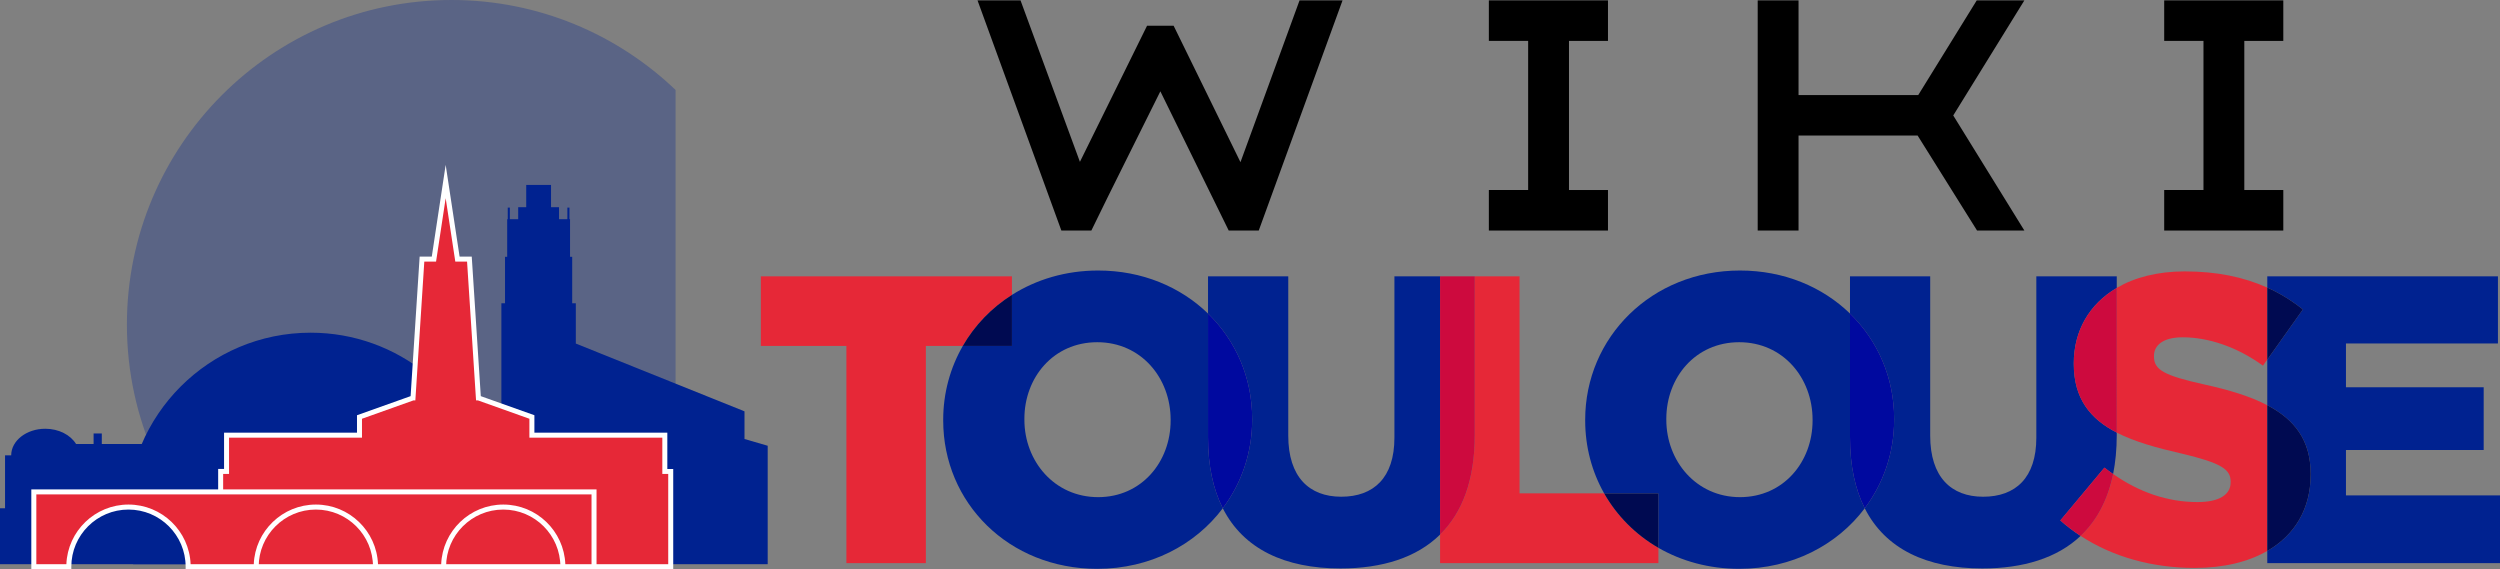
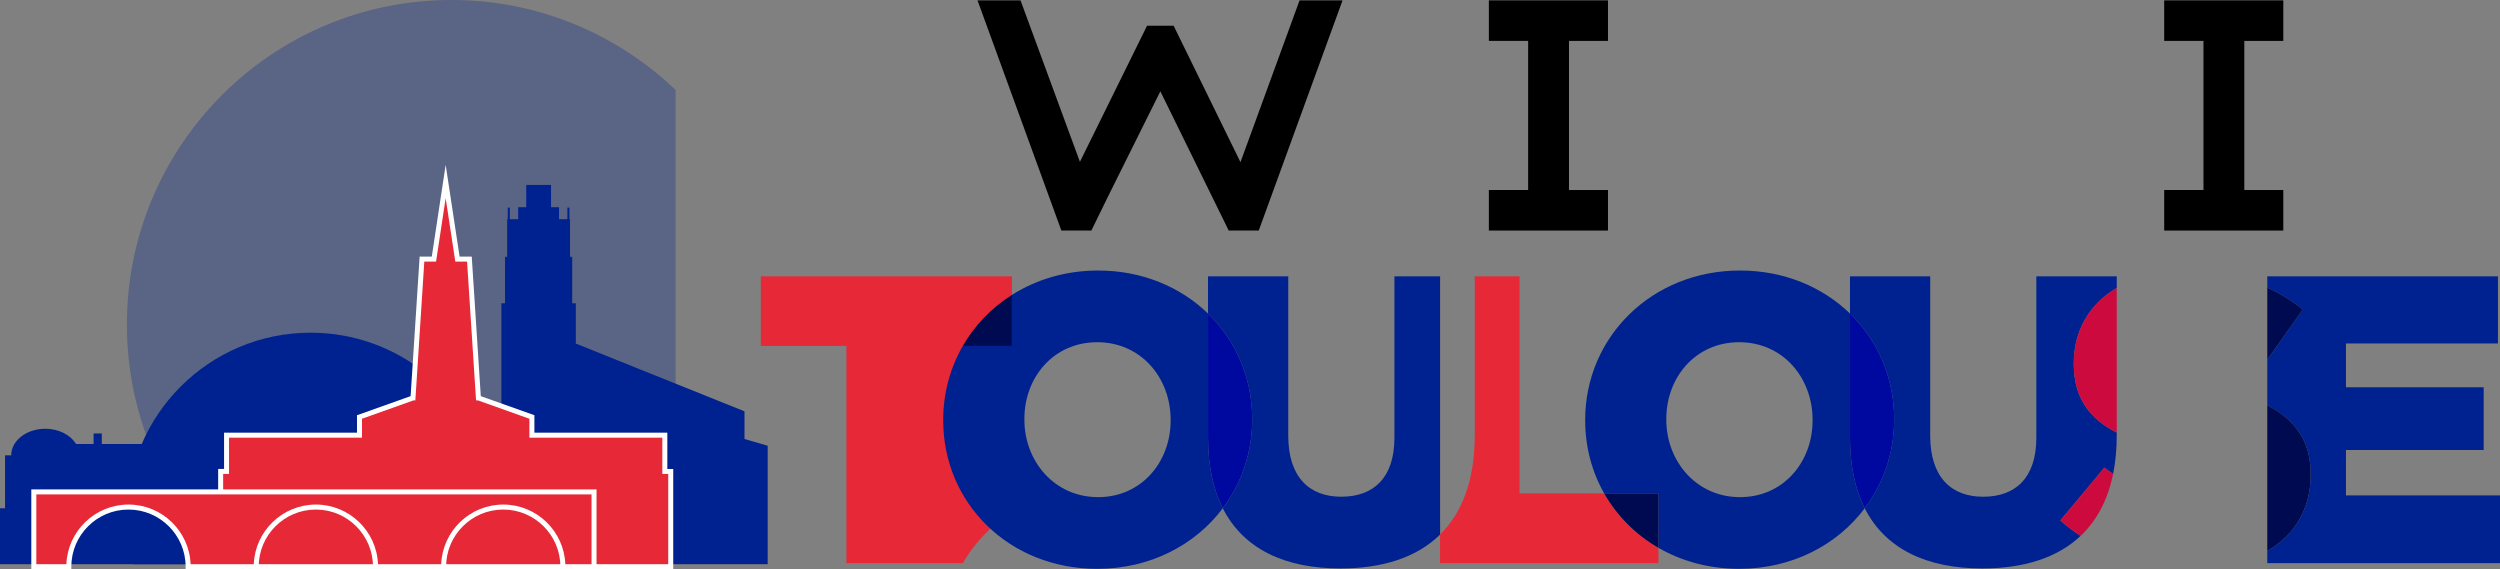
<svg xmlns="http://www.w3.org/2000/svg" version="1.1" id="Calque_1" x="0px" y="0px" width="260.444px" height="59.298px" viewBox="-29.096 -6.396 260.444 59.298" enable-background="new -29.096 -6.396 260.444 59.298" xml:space="preserve">
  <rect x="-29.096" y="-6.396" width="260.444" height="59.298" fill="#808080" stroke="none" />
  <g>
    <g>
      <path opacity="0.3" fill="#002290" enable-background="new    " d="M-4.867,52.381h45.581c0.191-0.176,0.385-0.342,0.571-0.519    V2.977c-6.071-5.8-14.291-9.373-23.349-9.373c-18.675,0-33.811,15.141-33.811,33.814C-15.874,37.307-11.63,46.197-4.867,52.381" />
      <polygon fill="#002290" points="48.464,39.338 48.464,36.456 30.892,29.395 30.892,25.197 30.514,25.197 30.514,20.359     30.29,20.359 30.29,16.441 30.229,16.441 30.229,15.229 30.012,15.229 30.012,16.441 29.142,16.441 29.142,15.19 28.309,15.19     28.309,12.868 25.724,12.868 25.724,15.19 24.888,15.19 24.888,16.441 24.018,16.441 24.018,15.229 23.8,15.229 23.8,16.441     23.741,16.441 23.741,20.359 23.516,20.359 23.516,25.197 23.137,25.197 23.137,43.105 19.778,43.959 19.778,52.381     27.783,52.381 28.951,52.381 48.464,52.381 50.881,52.381 50.881,40.042   " />
      <path fill="#002290" d="M21.934,43.176c-1.923-8.538-9.552-14.913-18.668-14.913c-10.573,0-19.14,8.566-19.14,19.14    c0,1.724,0.226,3.392,0.654,4.979h34.189h2.778h8.748v-9.202h-8.561V43.176z" />
      <path fill="#002290" d="M36.637,46.553v-5.512h-0.642c0-1.528-1.59-2.771-3.548-2.771c-1.418,0-2.64,0.65-3.207,1.588h-1.829    v-1.094h-0.855v1.094H14.279v-1.094h-0.854v1.094H9.629v-2.366H8.773v2.095L6.65,38.803l-1.313-2.002H4.32V36.31H3.744v0.491H2.73    l-1.312,2.002l-2.125,0.784v-2.095h-0.856v2.366h-3.794v-1.094h-0.855v1.094h-12.279v-1.094h-0.854v1.094h-1.828    c-0.571-0.938-1.79-1.588-3.207-1.588c-1.959,0-3.549,1.242-3.549,2.771h-0.642v5.512h-0.525v5.827h66.259v-5.827H36.637z" />
      <polygon fill="#E62837" points="40.165,42.716 40.165,38.937 26.314,38.937 26.314,37.044 20.747,35.058 20.74,35.058     19.805,20.596 18.563,20.596 17.333,12.516 16.109,20.596 14.865,20.596 13.931,35.058 13.924,35.058 8.356,37.044 8.356,38.937     -5.493,38.937 -5.493,42.716 -6.107,42.716 -6.107,52.641 40.779,52.641 40.779,42.716   " />
      <path fill="#FFFFFF" d="M41.039,52.902H-6.368V42.457h0.614v-3.779H8.095v-1.816l5.585-1.989l0.942-14.534h1.264l1.447-9.557    l1.451,9.557h1.265l0.942,14.534l5.585,1.989v1.816h13.848v3.782h0.615V52.902z M-5.847,52.381h46.365v-9.404h-0.615v-3.781    H26.055v-1.967l-5.351-1.909h-0.201l-0.021-0.244l-0.921-14.219h-1.225l-1.003-6.605l-1.001,6.605h-1.225L14.174,35.32h-0.208    l-5.351,1.909v1.967h-13.85v3.781h-0.614L-5.847,52.381L-5.847,52.381z" />
      <path fill="#E62837" d="M-25.572,44.851v7.79h3.646c0-3.431,2.783-6.214,6.212-6.214c3.433,0,6.216,2.783,6.216,6.214h7.091    c0-3.431,2.783-6.214,6.215-6.214c3.431,0,6.213,2.783,6.213,6.214h7.092c0-3.431,2.782-6.214,6.214-6.214    s6.213,2.783,6.213,6.214h3.246v-7.79H-25.572z" />
      <path fill="#FFFFFF" d="M33.049,52.902h-3.766v-0.261c0-3.284-2.67-5.952-5.953-5.952c-3.284,0-5.954,2.668-5.954,5.952v0.261    H9.762v-0.261c0-3.284-2.669-5.952-5.952-5.952c-3.285,0-5.956,2.668-5.956,5.952v0.261h-7.611v-0.261    c0-3.284-2.671-5.952-5.957-5.952c-3.284,0-5.952,2.668-5.952,5.952v0.261h-4.168v-8.313h58.884V52.902z M29.799,52.381h2.729    v-7.269h-57.839v7.269h3.13c0.136-3.45,2.987-6.214,6.47-6.214c3.484,0,6.333,2.764,6.473,6.214h6.58    c0.138-3.45,2.987-6.214,6.473-6.214c3.481,0,6.33,2.764,6.47,6.214h6.581c0.137-3.45,2.987-6.214,6.47-6.214    C26.813,46.167,29.662,48.931,29.799,52.381" />
    </g>
    <g>
      <g>
-         <path fill="#E62837" d="M59.08,52.271h8.279V29.644h3.848c1.235-2.144,2.989-3.968,5.118-5.318V22.39H50.167v7.254h8.913V52.271z     " />
+         <path fill="#E62837" d="M59.08,52.271h8.279h3.848c1.235-2.144,2.989-3.968,5.118-5.318V22.39H50.167v7.254h8.913V52.271z     " />
        <path fill="#002290" d="M71.207,29.644c-1.306,2.268-2.042,4.892-2.042,7.688v0.081c0,8.576,6.823,15.451,16.046,15.451     c5.512,0,10.197-2.483,13.079-6.308c-1.001-1.976-1.537-4.431-1.537-7.388V26.271c-2.862-2.775-6.857-4.485-11.447-4.485     c-3.377,0-6.447,0.934-8.982,2.54v5.318H71.207z M77.622,37.234c0-4.299,3.019-7.979,7.59-7.979c4.57,0,7.646,3.72,7.646,8.077     v0.081c0,4.316-3.036,7.982-7.552,7.982c-4.57,0-7.683-3.761-7.683-8.061V37.234z" />
        <path fill="#000A51" d="M71.207,29.644h5.118v-5.318C74.196,25.676,72.442,27.5,71.207,29.644z" />
        <path fill="#002290" d="M101.352,37.332c0,3.448-1.121,6.641-3.061,9.222c2.158,4.255,6.483,6.27,12.258,6.27     c4.359,0,7.938-1.129,10.381-3.533V22.392h-4.759v16.813c0,4.18-2.171,6.146-5.544,6.146c-3.33,0-5.515-2.05-5.515-6.364V22.392     h-8.359v3.879c2.877,2.79,4.598,6.664,4.598,10.963V37.332z" />
        <path fill="#00099F" d="M98.291,46.553c1.939-2.581,3.061-5.773,3.061-9.222v-0.098c0-4.299-1.721-8.173-4.598-10.963v12.897     C96.753,42.125,97.29,44.58,98.291,46.553z" />
        <path fill="#E62837" d="M120.928,49.29v2.98h22.745v-1.595c-2.377-1.375-4.321-3.331-5.651-5.674h-8.813V22.39h-4.669v16.557     C124.54,43.614,123.243,47.019,120.928,49.29z" />
-         <path fill="#CD0A3E" d="M124.54,38.949V22.392h-3.612V49.29C123.243,47.019,124.54,43.614,124.54,38.949z" />
        <path fill="#002290" d="M143.673,50.675c2.414,1.391,5.272,2.188,8.415,2.188c5.512,0,10.202-2.483,13.081-6.308     c-1.001-1.976-1.536-4.431-1.536-7.388V26.271c-2.861-2.775-6.865-4.485-11.462-4.485c-9.209,0-16.126,6.958-16.126,15.546v0.081     c0,2.764,0.709,5.355,1.977,7.591h5.651V50.675z M144.497,37.234c0-4.299,3.022-7.979,7.591-7.979     c4.573,0,7.646,3.72,7.646,8.077v0.081c0,4.316-3.033,7.982-7.563,7.982c-4.56,0-7.674-3.761-7.674-8.061V37.234z" />
        <path fill="#000A51" d="M143.673,50.675v-5.672h-5.651C139.352,47.344,141.296,49.3,143.673,50.675z" />
        <path fill="#002290" d="M168.23,37.332c0,3.451-1.122,6.641-3.062,9.222c2.152,4.255,6.475,6.27,12.243,6.27     c4.278,0,7.803-1.083,10.244-3.39c-0.74-0.483-1.447-1.021-2.114-1.61l4.597-5.504c0.298,0.232,0.598,0.455,0.905,0.668     c0.245-1.221,0.379-2.567,0.379-4.04V38.67c-2.748-1.413-4.478-3.521-4.478-7.153v-0.076c0-3.365,1.611-6.16,4.478-7.84v-1.208     h-8.378v16.813c0,4.18-2.169,6.146-5.542,6.146c-3.33,0-5.514-2.05-5.514-6.364V22.392h-8.356v3.879     c2.876,2.793,4.598,6.664,4.598,10.963V37.332L168.23,37.332z" />
        <path fill="#00099F" d="M165.169,46.553c1.939-2.581,3.062-5.771,3.062-9.222v-0.098c0-4.299-1.721-8.17-4.598-10.963v12.897     C163.633,42.125,164.168,44.58,165.169,46.553z" />
-         <path fill="#E62837" d="M198.217,40.865c4.101,0.98,5.069,1.631,5.069,2.91v0.084c0,1.283-1.188,2.049-3.451,2.049     c-3.11,0-6.055-1.009-8.791-2.921c-0.563,2.742-1.725,4.877-3.388,6.446c3.393,2.22,7.532,3.336,11.881,3.336     c2.991,0,5.566-0.614,7.563-1.769V35.819c-1.764-0.927-3.986-1.601-6.581-2.167c-4.194-0.93-5.219-1.536-5.219-2.901v-0.08     c0-1.119,0.983-1.928,2.992-1.928c2.646,0,5.639,0.982,8.361,2.954l0.446-0.627v-7.505c-2.472-1.114-5.299-1.687-8.593-1.687     c-2.828,0-5.222,0.624-7.088,1.721V38.67C193.291,39.633,195.634,40.278,198.217,40.865z" />
        <path fill="#CD0A3E" d="M186.945,31.441v0.078c0,3.631,1.73,5.739,4.478,7.152V23.601     C188.558,25.281,186.945,28.076,186.945,31.441z" />
        <path fill="#CD0A3E" d="M190.139,42.319l-4.597,5.504c0.667,0.589,1.374,1.127,2.114,1.611c1.663-1.567,2.825-3.704,3.388-6.446     C190.736,42.774,190.437,42.553,190.139,42.319z" />
        <path fill="#002290" d="M207.104,31.07v4.749c2.872,1.505,4.519,3.683,4.519,7.147v0.083c0,3.581-1.675,6.31-4.519,7.951v1.271     h24.244v-7.055h-16.047v-4.73h14.347v-6.539h-14.347v-4.56h15.832v-6.997h-24.029v1.174c1.335,0.603,2.567,1.365,3.707,2.278     L207.104,31.07z" />
        <path fill="#000A51" d="M211.622,43.048v-0.082c0-3.468-1.646-5.644-4.519-7.147V51C209.947,49.359,211.622,46.63,211.622,43.048     z" />
        <path fill="#000A51" d="M210.811,25.844c-1.14-0.914-2.373-1.677-3.707-2.278v7.503L210.811,25.844z" />
      </g>
      <g>
        <path d="M110.767-6.356l-8.73,23.978h-3.128L91.787,3.118c-1.182,2.384-2.402,4.834-3.658,7.348     c-1.257,2.513-2.433,4.898-3.529,7.154h-3.126L72.74-6.356h4.48l6.187,16.822L90.4-3.713h2.77l6.963,14.212     c1.03-2.793,2.072-5.646,3.126-8.557c1.054-2.912,2.063-5.677,3.029-8.298H110.767z" />
        <path d="M138.419,17.622h-12.41v-4.224h4.094V-2.136h-4.094v-4.22h12.41v4.222h-4.062v15.534h4.062V17.622z" />
-         <path d="M181.798-6.356l-7.41,11.988l7.41,11.988h-4.93l-6.19-9.895h-12.406v9.895h-4.255V-6.356h4.255v9.861h12.471l6.093-9.861     H181.798z" />
        <path d="M208.773,17.622h-12.408v-4.224h4.092V-2.136h-4.092v-4.22h12.408v4.222h-4.062v15.534h4.062V17.622z" />
      </g>
    </g>
  </g>
</svg>